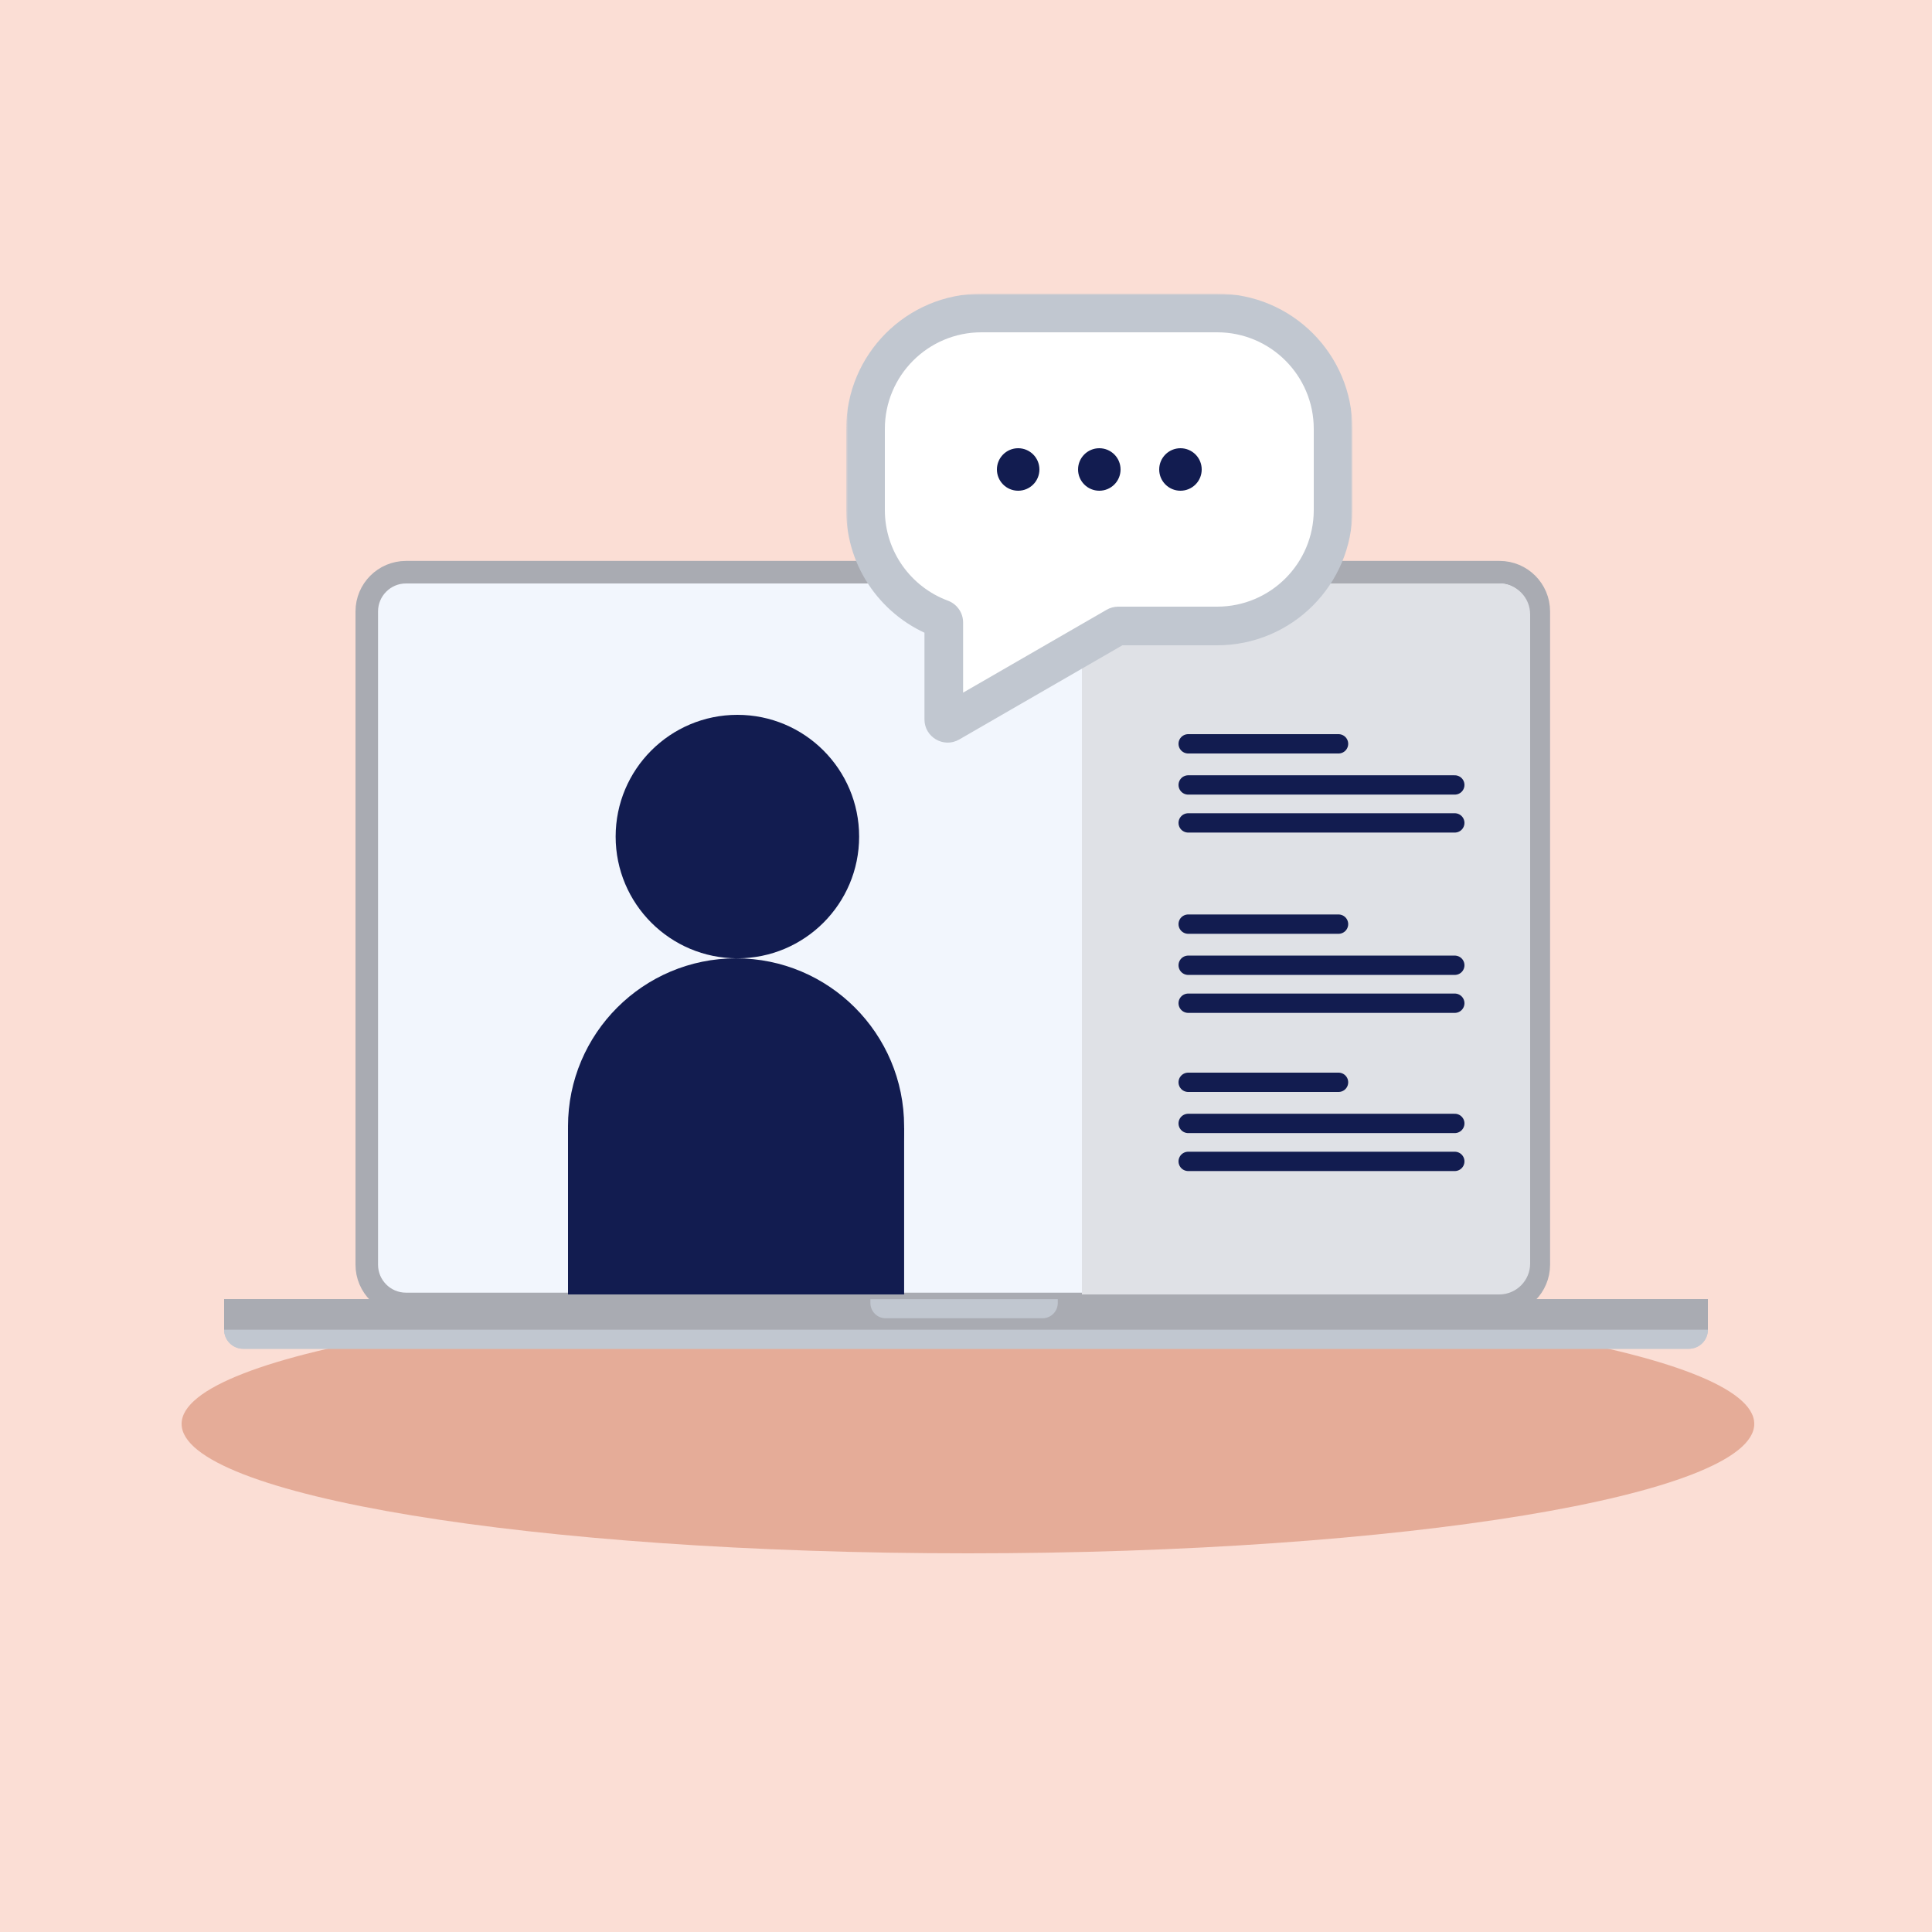
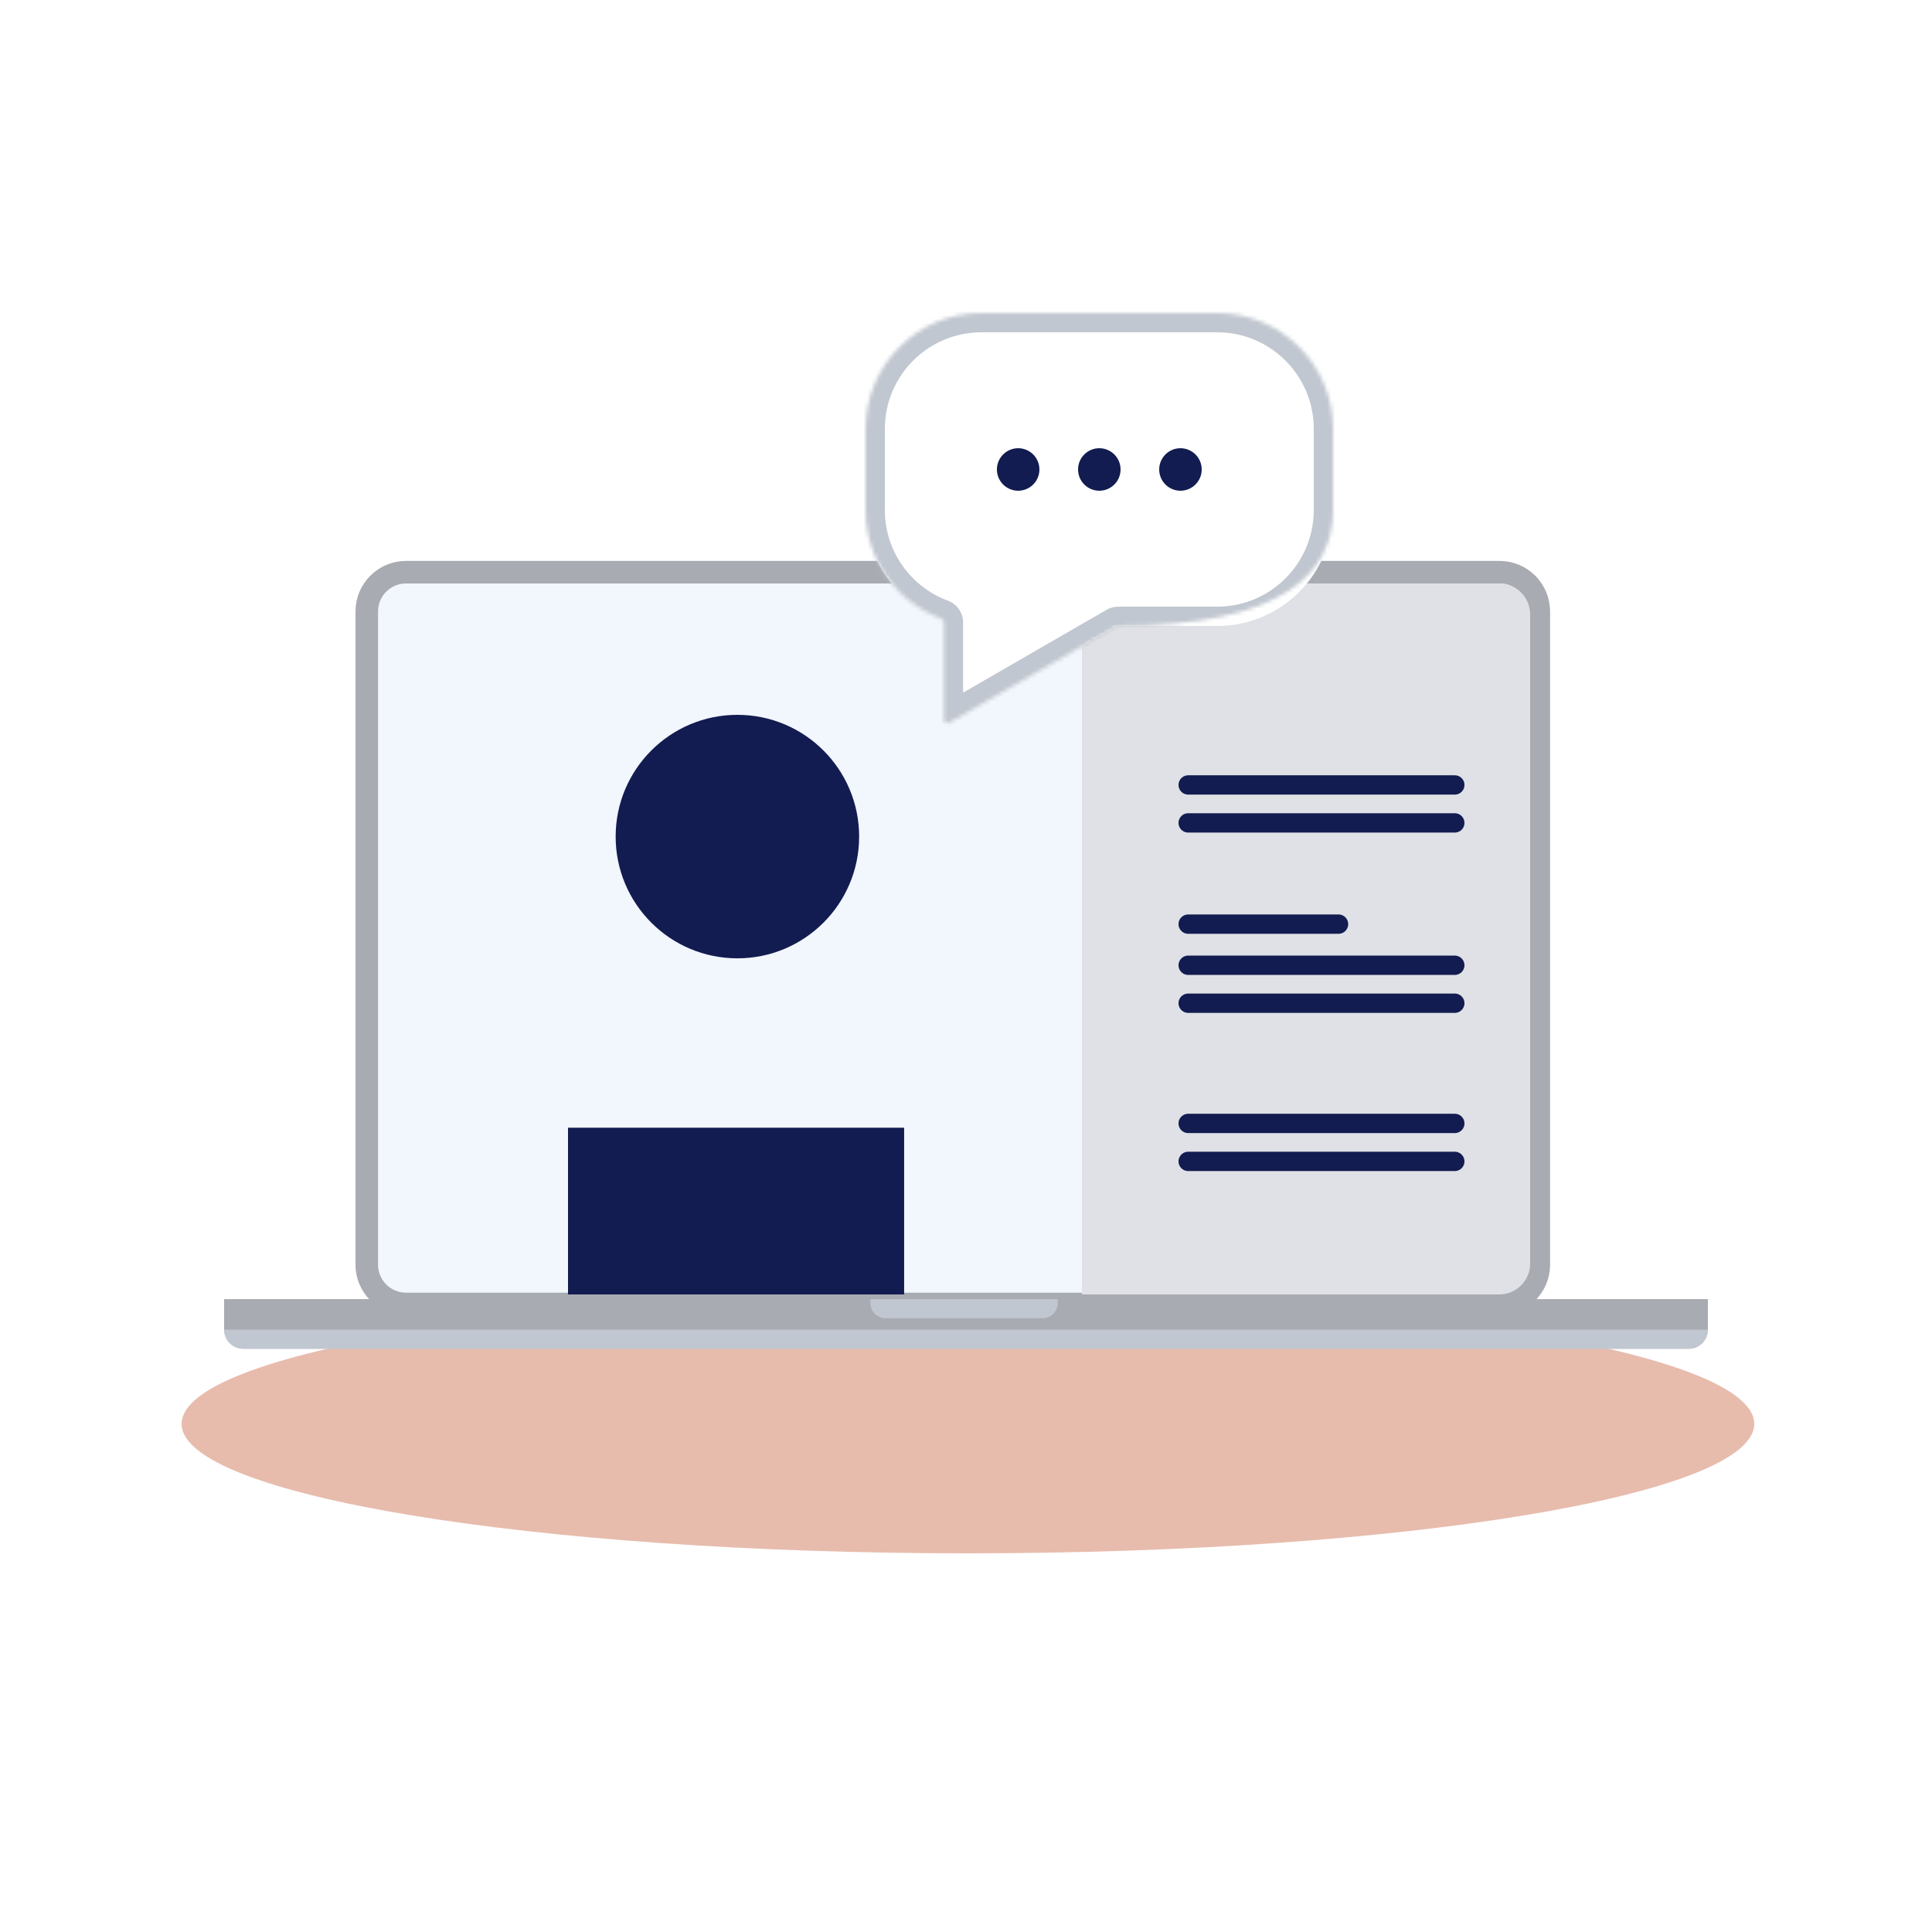
<svg xmlns="http://www.w3.org/2000/svg" width="500" height="500" viewBox="0 0 500 500" fill="none">
-   <rect width="500" height="500" fill="#FBDED5" />
  <path d="M250.5 335C138.11 335 47 349.998 47 368.5C47 387 138.11 402 250.5 402C362.89 402 454 387 454 368.5C454 349.998 362.89 335 250.5 335Z" fill="#D17A5C" fill-opacity="0.5" />
  <path d="M58 341.164H442V344.125C442 346.851 439.79 349.061 437.064 349.061H62.936C60.21 349.061 58 346.851 58 344.125V341.164Z" fill="#C1C7D0" />
  <rect x="58" y="336.229" width="384" height="7.897" fill="#A9ABB2" />
  <path d="M225.258 336.229H273.752V337.216C273.752 339.396 271.985 341.164 269.804 341.164H229.206C227.025 341.164 225.258 339.396 225.258 337.216V336.229Z" fill="#C1C7D0" />
  <path d="M388.084 148.082H105.079C99.469 148.082 94.921 152.631 94.921 158.241V327.302C94.921 332.912 99.469 337.461 105.079 337.461H388.084C393.694 337.461 398.242 332.912 398.242 327.302V158.241C398.242 152.631 393.694 148.082 388.084 148.082Z" fill="#F2F6FD" stroke="#A9ABB2" stroke-width="5.835" />
  <path d="M280 151H388C392.418 151 396 154.582 396 159V327C396 331.418 392.418 335 388 335H280V151Z" fill="#DFE1E6" />
  <path d="M58 341.164H442V344.125C442 346.851 439.79 349.061 437.064 349.061H62.936C60.21 349.061 58 346.851 58 344.125V341.164Z" fill="#C1C7D0" />
  <rect x="58" y="336.229" width="384" height="7.897" fill="#A9ABB2" />
  <path d="M225.258 336.229H273.752V337.216C273.752 339.396 271.985 341.164 269.804 341.164H229.206C227.025 341.164 225.258 339.396 225.258 337.216V336.229Z" fill="#C1C7D0" />
  <circle cx="190.836" cy="216.507" r="31.507" fill="#121C50" />
-   <circle cx="190.493" cy="291.507" r="43.493" fill="#121C50" />
  <rect x="147" y="291.849" width="86.986" height="43.151" fill="#121C50" />
  <mask id="path-13-outside-1_1440_6011" maskUnits="userSpaceOnUse" x="219" y="76" width="131" height="117" fill="black">
-     <rect fill="white" x="219" y="76" width="131" height="117" />
-     <path fill-rule="evenodd" clip-rule="evenodd" d="M254 81C237.431 81 224 94.431 224 111V132C224 144.904 232.147 155.905 243.577 160.14C243.978 160.288 244.25 160.667 244.25 161.094L244.25 186.182C244.25 186.952 245.083 187.433 245.75 187.048L288.902 162.134C289.054 162.046 289.226 162 289.402 162H315C331.569 162 345 148.569 345 132V111C345 94.431 331.569 81 315 81H254Z" />
+     <path fill-rule="evenodd" clip-rule="evenodd" d="M254 81C237.431 81 224 94.431 224 111V132C224 144.904 232.147 155.905 243.577 160.14C243.978 160.288 244.25 160.667 244.25 161.094L244.25 186.182C244.25 186.952 245.083 187.433 245.75 187.048L288.902 162.134C289.054 162.046 289.226 162 289.402 162C331.569 162 345 148.569 345 132V111C345 94.431 331.569 81 315 81H254Z" />
  </mask>
  <path fill-rule="evenodd" clip-rule="evenodd" d="M254 81C237.431 81 224 94.431 224 111V132C224 144.904 232.147 155.905 243.577 160.14C243.978 160.288 244.25 160.667 244.25 161.094L244.25 186.182C244.25 186.952 245.083 187.433 245.75 187.048L288.902 162.134C289.054 162.046 289.226 162 289.402 162H315C331.569 162 345 148.569 345 132V111C345 94.431 331.569 81 315 81H254Z" fill="white" />
  <path d="M288.902 162.134L291.402 166.464L288.902 162.134ZM244.25 186.182L249.25 186.182L244.25 186.182ZM245.75 187.048L248.25 191.378L245.75 187.048ZM243.577 160.14L241.84 164.828L243.577 160.14ZM244.25 161.094L249.25 161.094L244.25 161.094ZM229 111C229 97.193 240.193 86 254 86V76C234.67 76 219 91.67 219 111H229ZM229 132V111H219V132H229ZM245.314 155.451C235.781 151.919 229 142.745 229 132H219C219 147.062 228.512 159.89 241.84 164.828L245.314 155.451ZM239.25 161.094L239.25 186.182L249.25 186.182L249.25 161.094L239.25 161.094ZM248.25 191.378L291.402 166.464L286.402 157.804L243.25 182.718L248.25 191.378ZM315 157H289.402V167H315V157ZM340 132C340 145.807 328.807 157 315 157V167C334.33 167 350 151.33 350 132H340ZM340 111V132H350V111H340ZM315 86C328.807 86 340 97.193 340 111H350C350 91.67 334.33 76 315 76V86ZM254 86H315V76H254V86ZM291.402 166.464C290.794 166.815 290.104 167 289.402 167V157C288.349 157 287.314 157.277 286.402 157.804L291.402 166.464ZM239.25 186.182C239.25 190.801 244.25 193.687 248.25 191.378L243.25 182.718C245.917 181.178 249.25 183.103 249.25 186.182L239.25 186.182ZM241.84 164.828C240.348 164.276 239.25 162.831 239.25 161.094L249.25 161.094C249.25 158.503 247.607 156.301 245.314 155.451L241.84 164.828Z" fill="#C1C7D0" mask="url(#path-13-outside-1_1440_6011)" />
  <circle cx="263.5" cy="121.5" r="5.5" fill="#121C50" />
  <circle cx="284.5" cy="121.5" r="5.5" fill="#121C50" />
  <circle cx="305.5" cy="121.5" r="5.5" fill="#121C50" />
  <line x1="2.5" y1="-2.5" x2="71.5" y2="-2.5" transform="matrix(1 0 0 -1 305 298.066)" stroke="#121C50" stroke-width="5" stroke-linecap="round" />
  <line x1="2.5" y1="-2.5" x2="71.5" y2="-2.5" transform="matrix(1 0 0 -1 305 288.242)" stroke="#121C50" stroke-width="5" stroke-linecap="round" />
-   <line x1="2.5" y1="-2.5" x2="41.412" y2="-2.5" transform="matrix(1 0 0 -1 305 277.599)" stroke="#121C50" stroke-width="5" stroke-linecap="round" />
  <line x1="2.5" y1="-2.5" x2="71.5" y2="-2.5" transform="matrix(1 0 0 -1 305 257.132)" stroke="#121C50" stroke-width="5" stroke-linecap="round" />
  <line x1="2.5" y1="-2.5" x2="71.5" y2="-2.5" transform="matrix(1 0 0 -1 305 247.308)" stroke="#121C50" stroke-width="5" stroke-linecap="round" />
  <line x1="2.5" y1="-2.5" x2="41.412" y2="-2.5" transform="matrix(1 0 0 -1 305 236.665)" stroke="#121C50" stroke-width="5" stroke-linecap="round" />
  <line x1="2.5" y1="-2.5" x2="71.5" y2="-2.5" transform="matrix(1 0 0 -1 305 210.467)" stroke="#121C50" stroke-width="5" stroke-linecap="round" />
  <line x1="2.5" y1="-2.5" x2="71.5" y2="-2.5" transform="matrix(1 0 0 -1 305 200.643)" stroke="#121C50" stroke-width="5" stroke-linecap="round" />
-   <line x1="2.5" y1="-2.5" x2="41.412" y2="-2.5" transform="matrix(1 0 0 -1 305 190)" stroke="#121C50" stroke-width="5" stroke-linecap="round" />
</svg>